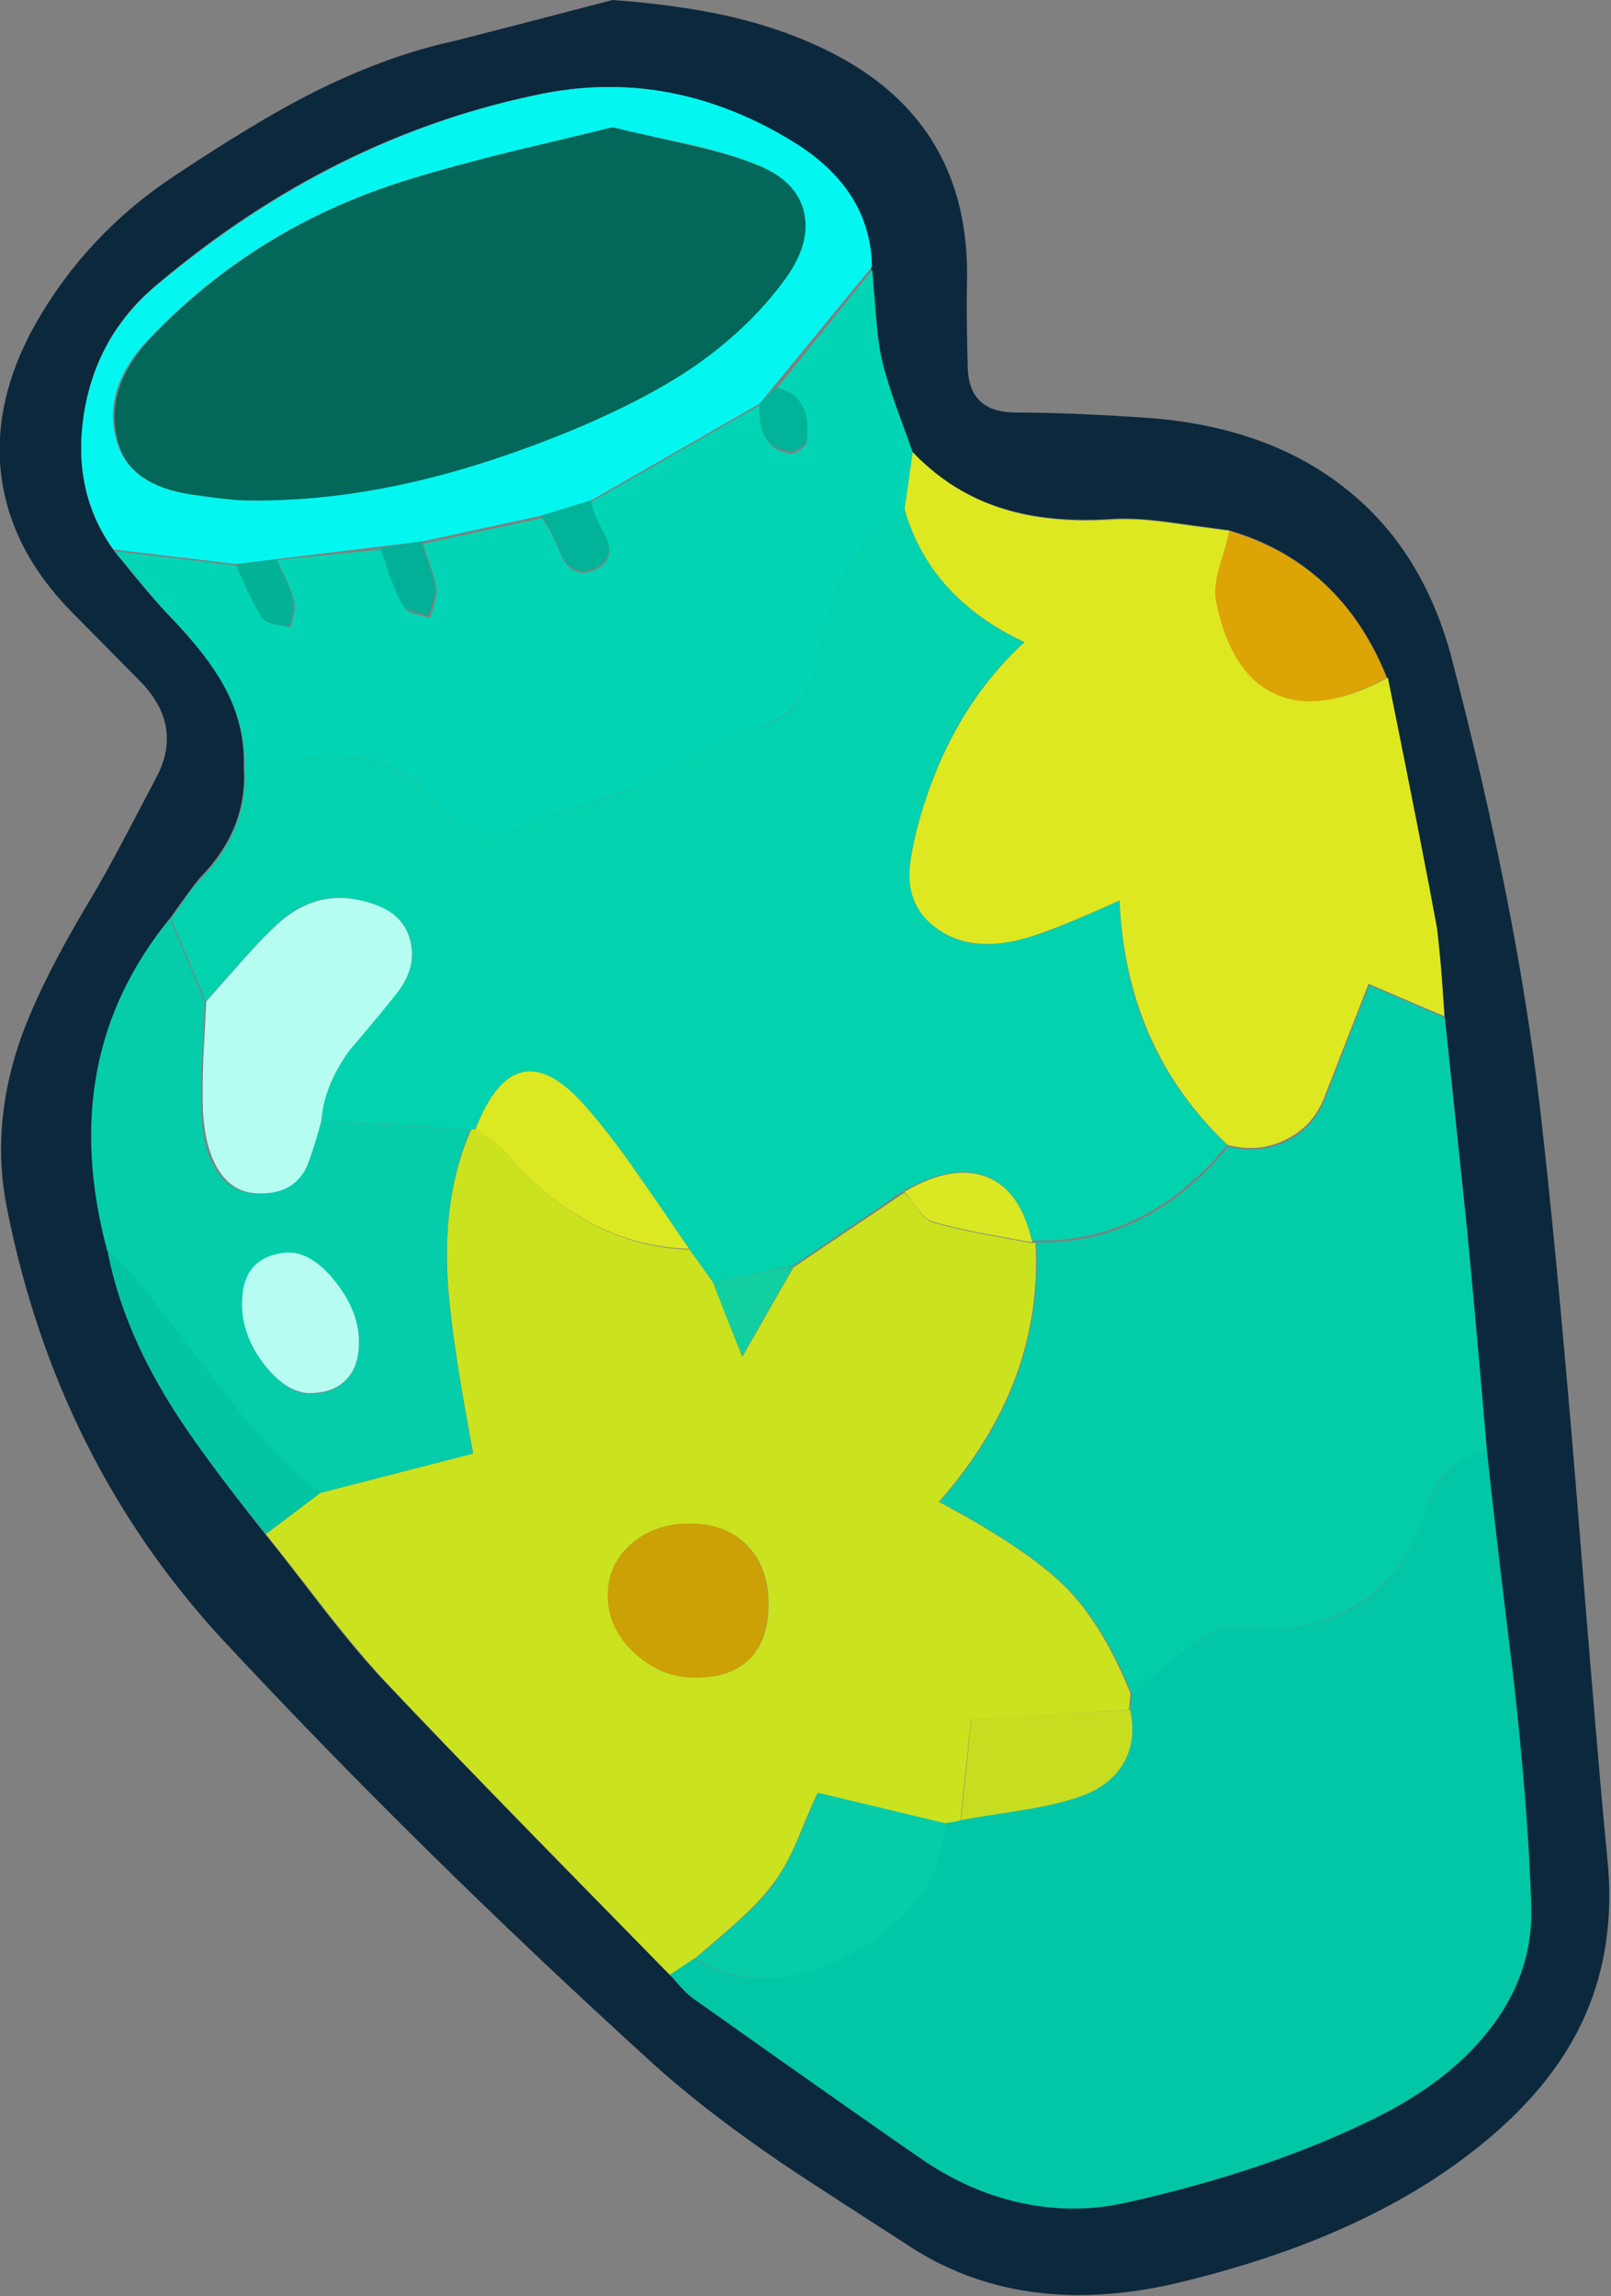
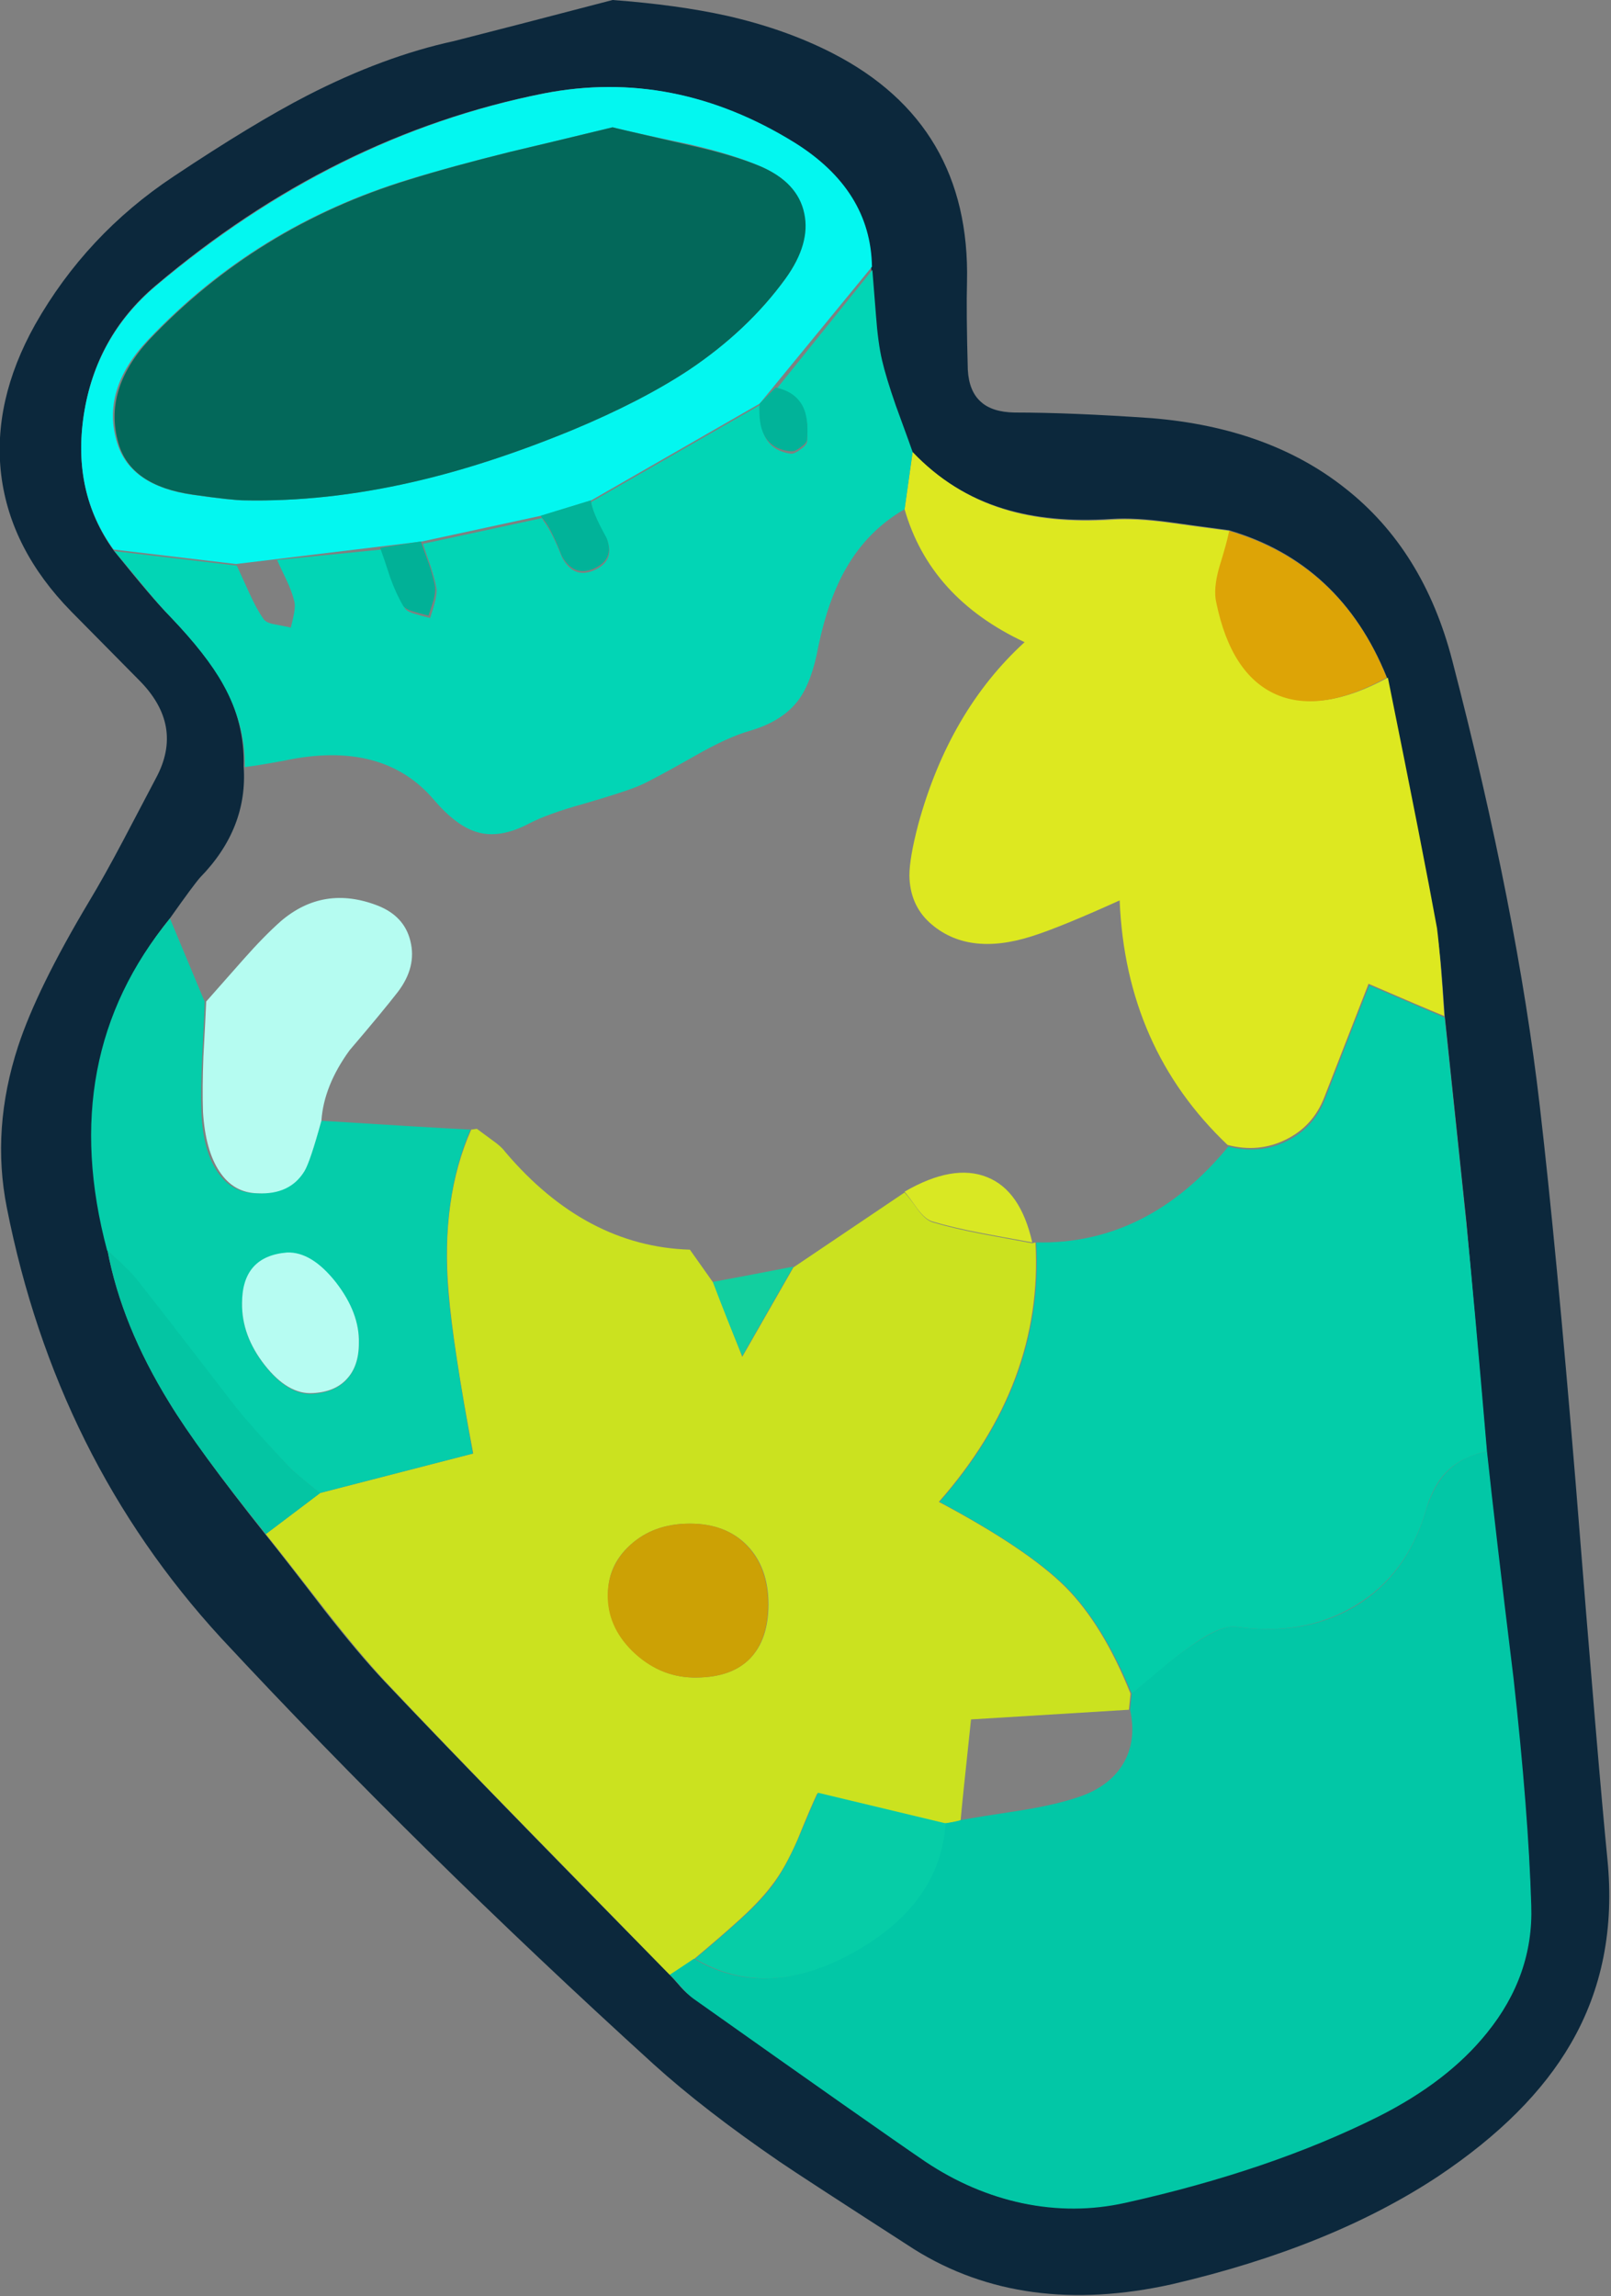
<svg xmlns="http://www.w3.org/2000/svg" xmlns:xlink="http://www.w3.org/1999/xlink" width="200" height="285" preserveAspectRatio="none">
  <rect width="100%" height="100%" fill="#808080" stroke="none" />
  <defs>
    <path id="a" fill="#0C283C" d="M180.3 82q-3.55-13.75-13.3-21.4-9.45-7.5-24-8.7-10.05-.7-17.05-.7-2.8-.05-4.2-1.35-1.45-1.3-1.6-3.95-.2-7.25-.1-10.9.45-19.6-16.7-28.4-5.85-3-13.15-4.65Q84.1.6 76.05 0q-13 3.4-19.7 5.1-8.75 1.9-18.2 6.75-6.7 3.45-16.6 10.05-10.85 7.2-17.2 18.4-5.3 9.5-4.2 18.65Q1.3 68.2 8.85 75.9l8.4 8.5q5.65 5.65 2.1 12.2-1.35 2.55-4.05 7.7-2.35 4.45-4.25 7.6-6.45 10.8-8.8 17.95Q-1.1 140.1.85 149.9q6.15 31.15 26.6 53.4 24.55 26.4 53.7 52.9 6.3 5.7 15.65 12.1 2.4 1.65 16.75 10.9 13.5 8.4 31.95 4.3 19.75-4.6 33.05-13.4 11.3-7.55 16.45-16.45 5.85-10.05 4.55-22.95-1.1-11.05-3.95-46.8-2.4-29.05-4.45-46.7-2.8-24.2-10.85-55.2m-5.05 17.5q1.9 9.55 3 15.6.45 2.25.7 5.45.15 1.85.4 5.45.9 8.6 2.7 25.7.8 8.6 2.5 28.3.95 9.4 3.25 28.2 1.9 16.8 2.25 28.2.3 8.7-5.45 15.85-4.9 6.1-13.55 10.35-13.35 6.7-31.4 10.7-6.35 1.4-12.75.1-6.35-1.35-12-5.2-7.9-5.35-28.9-20.3-.7-.4-1.5-1.3-.9-1.05-1.35-1.5-23.75-24.1-35.4-36.4-3.25-3.45-7.55-8.95-4.75-6.2-7.2-9.25-8.5-10.7-12-16.45-5.9-9.6-7.65-18.85-6.15-24.05 7.8-41.3 2.9-4.1 3.7-5 5.95-6.1 5.4-13.8.15-5.35-2.55-10.25-2.05-3.6-6.6-8.35-2.1-2.1-7-8.2-5.15-7.2-3.7-16.75 1.45-9.75 8.85-16.05 22.05-18.7 48.2-23.9 16.15-3.15 31.1 6.1 9.45 5.9 9.6 15.4 0 .05.45 5.65.25 3.4.75 5.55.55 2.45 1.75 5.9.7 1.95 2.05 5.8 4.85 5.1 11.35 7.1 5.8 1.8 13.45 1.3 2.9-.2 7.25.4 2.45.35 7.35 1 13.85 4.05 19.6 18.2.5 2.6 3.1 15.5" />
    <path id="b" fill="#CBE21F" d="M62.75 143q-.5-.7-1.65-1.5-1.75-1.3-1.9-1.4l-.7.1q-3.8 8.6-2.8 20.2.55 6.75 3.05 20l-19 4.9-6.75 5.1q2.45 3.05 7.25 9.25 4.3 5.5 7.5 8.95 7.05 7.5 17.65 18.35 5.95 6.1 17.75 18.15 2.15-1.3 3-1.95 3.45-2.9 5.1-4.4 3-2.65 4.6-4.8 1.6-2.05 3.15-5.6 1.6-3.95 2.45-5.75l15.8 3.8q.8-.25 2-.4.15-1.85 1.3-12.6l19.6-1.2.2-2q-3.4-8.5-8.05-13.2-4.75-4.75-15.75-10.6 13-14.75 12-32.2l-.4.1q-4.1-.75-6.2-1.15-3.65-.7-6.15-1.45-.85-.25-1.8-1.5-1.1-1.55-1.7-2.2l-13.8 9.3-6.35 11.1-3.6-9.2-2.9-4.1q-12.95-.4-22.9-12.1m22.9 46.1q4.45 0 7.1 2.7 2.65 2.75 2.65 7.3 0 4.4-2.3 6.75-2.25 2.3-6.55 2.35-4.25.1-7.6-2.9t-3.45-7q-.2-3.9 2.75-6.55 2.9-2.65 7.4-2.65" />
-     <path id="c" fill="#03D2AF" d="M112.25 63.2q-4.6 2.65-7.3 7.4-2.25 3.9-3.4 9.6-.85 4.5-2.4 6.7-1.95 2.7-6.1 3.8-2.7.75-6.85 3.15-5.15 2.95-6.8 3.65-1.9.85-6.9 2.25-4.45 1.25-6.8 2.45-3.7 1.95-6.55 1.05-2.5-.75-5.25-3.95-6.45-7.5-18.65-4.9l-4.9.8q.55 7.65-5.35 13.8-.9.85-1.95 2.4-.6.85-1.8 2.6l4.3 10.3q3.05-3.45 4.55-5.15 2.65-3 4.75-4.85 5.2-4.55 12-1.9 3.35 1.3 4.15 4.4.8 3.2-1.65 6.3-1.9 2.45-6 7.25-3.2 4.4-3.5 8.75 5.8.3 18.5 1.1.2-.1.7-.1 4.85-12.55 13.45-3 3 3.35 6.75 8.75l6.3 9.15 2.95 4.1q6.8-1.25 9.95-2l13.8-9.35q6.1-3.4 10.2-1.75 4.15 1.6 5.7 8.1l.4-.15q13.7.35 23.8-11.85-12.8-12.15-13.35-30.3-3.75 1.65-5.55 2.4-3.15 1.35-5.35 2-8.15 2.6-12.7-1.7-2.5-2.25-2.5-5.85-.05-2.1 1.1-6.35 3.75-14 13.15-22.6-11.6-5.4-14.9-16.5" />
    <path id="d" fill="#02C7A6" d="M184.6 180.1q-3.05.65-4.85 2.45-1.75 1.7-2.75 4.95-2.35 8-8.75 11.85-6.3 3.75-14.75 2.55-1.75-.3-5.4 2.2-2.75 1.8-7.6 6.1l-.2 2q.85 3.95-.95 6.85-1.7 2.7-5.35 3.95-2.9 1-7.3 1.7-5 .75-7.45 1.2-.8.25-2 .4-.7 10-11.4 16-10.85 6.05-19.7.8l-3 2q.4.35 1.4 1.5.85.95 1.45 1.4 22.8 16.15 28.9 20.3 5.7 3.8 12.05 5.15 6.45 1.35 12.75-.05 18-4 31.4-10.7 8.65-4.35 13.5-10.4 5.8-7.15 5.5-15.8-.35-11.6-2.2-28.2-2.3-18.8-3.3-28.2" />
    <path id="e" fill="#03CDA9" d="m179.35 126.3-9.35-4q-1.85 4.6-5.5 14.1-1.4 3.6-4.8 5.25-3.35 1.65-7.2.65-10.05 12.2-23.85 11.9 1 17.45-12 32.2 10.95 5.85 15.7 10.55 4.65 4.7 8.15 13.25l3.75-3.15q2.15-1.8 3.85-2.95 3.45-2.45 5.4-2.2 8.35 1.2 14.7-2.6 6.45-3.85 8.8-11.8.9-3.2 2.7-4.95t4.9-2.45q-1.65-19.35-2.55-28.1-1.8-17.1-2.7-25.7" />
    <path id="f" fill="#DDE820" d="M179.3 126.1q-.45-7.3-.9-10.9-1.7-9.35-6.1-31.1-8.15 4.45-13.7 2.05-5.65-2.4-7.5-11.35-.35-1.65.35-4.35.95-3.05 1.25-4.55-4.9-.65-7.35-1-4.35-.6-7.25-.4-7.65.5-13.45-1.3-6.5-2-11.35-7.1l-1 7.1q3.15 11 14.9 16.5-9.35 8.55-13.2 22.6-1.1 4.2-1.1 6.35.05 3.6 2.5 5.85 4.7 4.25 12.7 1.7 3.5-1.1 10.9-4.45.75 18.35 13.4 30.35 3.85 1 7.2-.65 3.4-1.65 4.8-5.25 3.7-9.5 5.5-14.1 6.7 2.9 9.4 4" />
    <path id="g" fill="#02D5B5" d="M109.5 44.7q-.5-2.15-.75-5.55-.45-5.6-.45-5.65l-12 14.9q2.5.5 3.4 2.35.7 1.45.5 4.05-.05.45-.85 1-.8.6-1.25.5-2.3-.35-3.15-2.15-.65-1.3-.65-3.85l-20.9 12q.15 1.5 1.95 4.65 1.05 2.7-1.65 3.85-2.45 1.05-3.9-1.55-1.35-3.4-2.3-4.55l-.2-.4-14.8 3.2q.3.9.95 2.75.55 1.65.75 2.85.05.65-.25 1.75-.15.65-.55 1.85-1.25-.3-1.85-.5-1.1-.3-1.35-.8-.75-1.4-1.5-3.55-.85-2.45-1.3-3.65l-13 1.3q.35.8 1.15 2.45.7 1.5.95 2.55.2.6 0 1.65-.1.6-.4 1.75-.1-.05-1.95-.4-1.15-.2-1.45-.7-.85-1.2-1.75-3.2l-1.55-3.4-15.2-1.8q1.15 1.35 3.45 4.15 2.05 2.5 3.55 4.05 4.45 4.65 6.5 8.35 2.75 4.9 2.7 10.25 1.7-.2 4.9-.8 12.25-2.6 18.6 4.9 2.75 3.2 5.25 3.95 2.85.9 6.55-1.05 2.3-1.2 6.8-2.45 5-1.45 6.9-2.25 1.7-.75 6.8-3.65 4.2-2.4 6.9-3.15 4.1-1.2 6.05-3.85 1.65-2.25 2.45-6.65 1.2-5.75 3.4-9.6 2.7-4.75 7.3-7.4l1-7.1q0-.05-2.1-5.8-1.2-3.45-1.7-5.6" />
    <path id="h" fill="#05CDAA" d="M39.9 139.1q-1.45 5.1-2.1 6.15-1.85 3-6 2.85-3.05-.05-4.8-2.65-1.8-2.6-2-7.45-.1-2.65.1-6.8.3-5.95.3-6.9L21.1 114q-14.2 17.25-7.8 41.2l1.9 1.75q1.1 1.05 1.7 1.85 2.1 2.6 6.15 7.9t6.15 7.9q1.25 1.65 3.2 3.75 1.1 1.2 3.3 3.55.75.75 1.95 1.75.7.55 2.05 1.65l19-4.9q-2.45-13.2-3.05-19.95-.95-11.6 2.75-20.25-5.8-.3-18.5-1.1M38.85 173q-3.05.2-5.95-3.5-2.85-3.65-2.85-7.6 0-5.85 5.6-6.3 2.9-.2 5.95 3.55 3.05 3.8 2.95 7.55 0 2.85-1.45 4.45-1.45 1.65-4.25 1.85" />
    <path id="i" fill="#03F7F0" d="M108.25 33.1q-.15-9.5-9.6-15.4-14.95-9.25-31.1-6.1-25.9 5.15-48.2 23.9-7.45 6.3-8.95 16-1.45 9.6 3.7 16.7L29.3 70l23.1-2.8L67.2 64l6.2-1.9 20.9-12zm-22.7-15.2q5.4 1.25 8.75 2.7 4.7 2 5.5 5.9.8 3.75-2.3 8.1-4.65 6.4-11.95 11.3-5.9 3.9-14.55 7.5-10.6 4.35-19.9 6.45-10.75 2.45-20.85 2.25-1.5 0-6.4-.7-7.65-1.1-9.3-6.4-2.05-6.6 3.8-12.8 13.35-14.1 32.3-19.9 5.2-1.6 12.65-3.45 4.25-1 12.75-3.05 3.25.8 9.5 2.1" />
    <path id="j" fill="#DDA406" d="M152.6 65.9q-.3 1.5-1.25 4.55-.75 2.7-.35 4.35 1.85 8.95 7.45 11.4 5.55 2.4 13.7-2.1Q166.5 70 152.6 65.9" />
    <path id="k" fill="#04C5A3" d="M13.35 155.2q1.75 9.3 7.65 18.85 3.55 5.85 12 16.35l6.75-5.1q-3-2.35-4-3.4-4.5-4.8-6.5-7.3Q21.1 164 17 158.8q-.6-.75-1.75-1.85-1.75-1.6-1.9-1.75" />
    <path id="l" fill="#06CDA7" d="m117.4 226.3-15.85-3.8q-.8 1.75-2.45 5.7-1.55 3.55-3.1 5.7-1.6 2.15-4.6 4.8-1.65 1.5-5.1 4.4 8.9 5.25 19.7-.8 10.7-5.95 11.4-16" />
    <path id="m" fill="#CCA105" d="M92.7 191.8q-2.6-2.7-7.05-2.7-4.5 0-7.4 2.65t-2.8 6.55q.1 3.95 3.45 7 3.35 3 7.65 2.9 4.35-.05 6.6-2.4 2.2-2.35 2.2-6.7 0-4.55-2.65-7.3" />
-     <path id="n" fill="#DBE822" d="M59.05 140.1q2.9 1.9 3.6 2.8 9.9 11.7 22.9 12.1-4.15-6.1-6.3-9.15-3.7-5.35-6.75-8.75-8.55-9.55-13.45 3" />
-     <path id="o" fill="#C7DD20" d="M126.7 224.7q4.45-.7 7.3-1.7 3.65-1.25 5.35-3.95 1.8-2.9.95-6.85-13.05.8-19.7 1.05l-1.3 12.65q2.45-.45 7.4-1.2" />
    <path id="p" fill="#D9E823" d="M113.95 150.1q.95 1.25 1.8 1.5 2.5.75 6.15 1.45 2.1.4 6.25 1.15-1.45-6.45-5.6-8.1-4.2-1.7-10.25 1.8.55.65 1.65 2.2" />
    <path id="q" fill="#12CF9F" d="M88.5 159.1q1.65 4.4 3.65 9.2l6.35-11.1q-6.7 1.3-10 1.9" />
    <path id="r" fill="#B5FCF1" d="M43.4 130.35q4.1-4.8 6-7.25 2.35-3.1 1.55-6.3-.75-3.1-4.05-4.4-6.7-2.6-12 1.9-2.1 1.85-4.75 4.85-1.5 1.7-4.55 5.15-.1 2.3-.35 6.85-.15 4-.05 6.85.3 4.8 2.05 7.4 1.75 2.65 4.75 2.7 4 .2 5.8-2.75.7-1.15 2.1-6.25.3-4.35 3.5-8.75" />
    <path id="s" fill="#01B399" d="M67.15 64q0 .15.35.5.95 1.15 2.25 4.5 1.45 2.6 3.9 1.6 2.7-1.15 1.65-3.85-1.8-3.2-1.95-4.65z" />
    <path id="t" fill="#01B197" d="m52.25 67.2-5.05.8q.45 1.25 1.25 3.7.75 2.05 1.55 3.4.25.5 1.35.8.6.2 1.85.5.4-1.2.6-1.85.3-1.1.2-1.75-.2-1.15-.75-2.8-.7-1.85-1-2.8" />
-     <path id="u" fill="#01B297" d="m34.25 69.4-5 .7 1.55 3.4q.95 2 1.75 3.2.3.5 1.45.75.65.15 1.95.35.3-1.15.4-1.75.2-1.05 0-1.65-.2-1.05-.9-2.5-.8-1.65-1.2-2.5" />
    <path id="v" fill="#01B399" d="M94.3 50.1q-.15 2.5.55 3.85.9 1.8 3.25 2.05.55.1 1.3-.5.8-.55.8-1 .2-2.55-.5-4-.95-1.9-3.4-2.4z" />
    <path id="w" fill="#B6FCF2" d="M35.65 155.45q-5.6.45-5.6 6.3-.05 4 2.8 7.65 2.9 3.7 6 3.5 2.75-.15 4.2-1.75 1.5-1.6 1.5-4.45.1-3.75-2.85-7.55-3-3.8-6.05-3.7" />
    <path id="x" fill="#03685A" d="M85.55 45.9q7.3-4.9 11.95-11.3 3.15-4.35 2.35-8.1-.8-3.9-5.55-5.9-3.4-1.4-8.8-2.6-9.35-2.15-9.45-2.2-8.45 2.05-12.7 3.05Q55.9 20.7 50.8 22.3q-18.95 5.8-32.3 19.9-5.7 6.2-3.8 12.8 1.5 5.3 9.3 6.4 4.9.7 6.4.7 10 .2 20.75-2.25Q60.4 57.75 71 53.4q8.65-3.6 14.55-7.5" />
  </defs>
  <use xlink:href="#a" />
  <use xlink:href="#b" />
  <use xlink:href="#c" />
  <use xlink:href="#d" />
  <use xlink:href="#e" />
  <use xlink:href="#f" />
  <use xlink:href="#g" />
  <use xlink:href="#h" />
  <use xlink:href="#i" />
  <use xlink:href="#j" />
  <use xlink:href="#k" />
  <use xlink:href="#l" />
  <use xlink:href="#m" />
  <use xlink:href="#n" />
  <use xlink:href="#o" />
  <use xlink:href="#p" />
  <use xlink:href="#q" />
  <use xlink:href="#r" />
  <use xlink:href="#s" />
  <use xlink:href="#t" />
  <use xlink:href="#u" />
  <use xlink:href="#v" />
  <use xlink:href="#w" />
  <use xlink:href="#x" />
</svg>